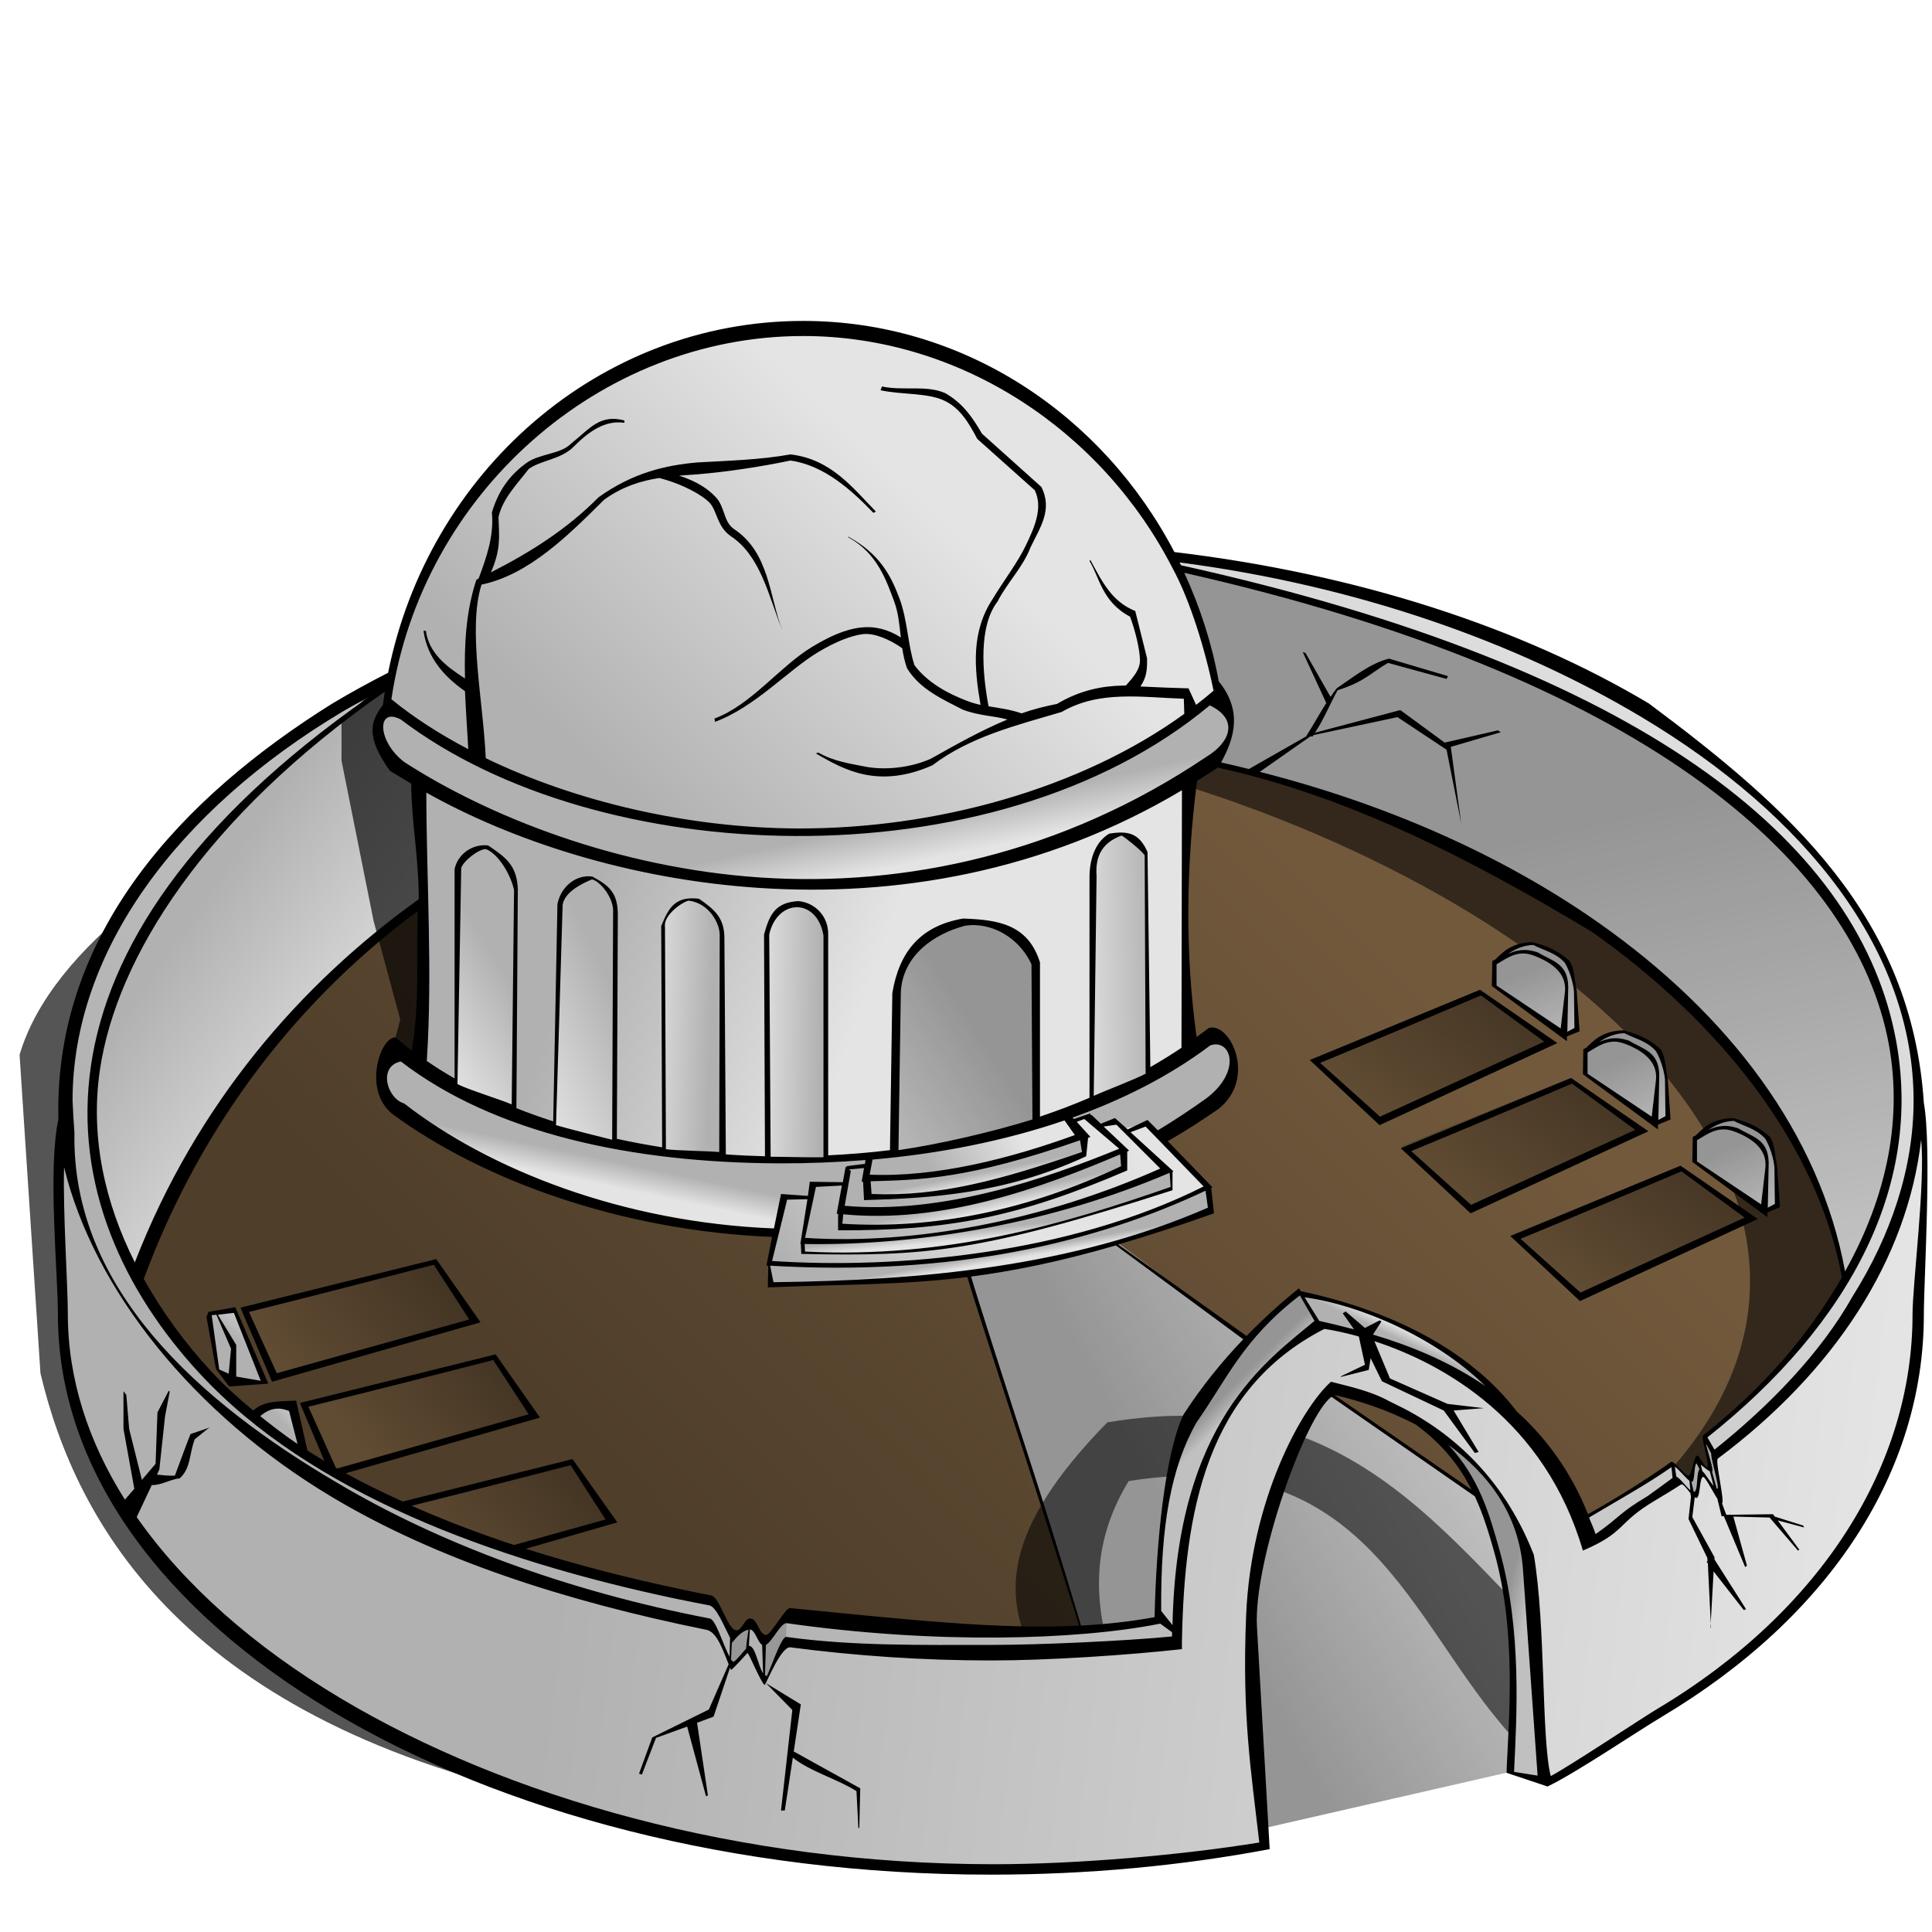
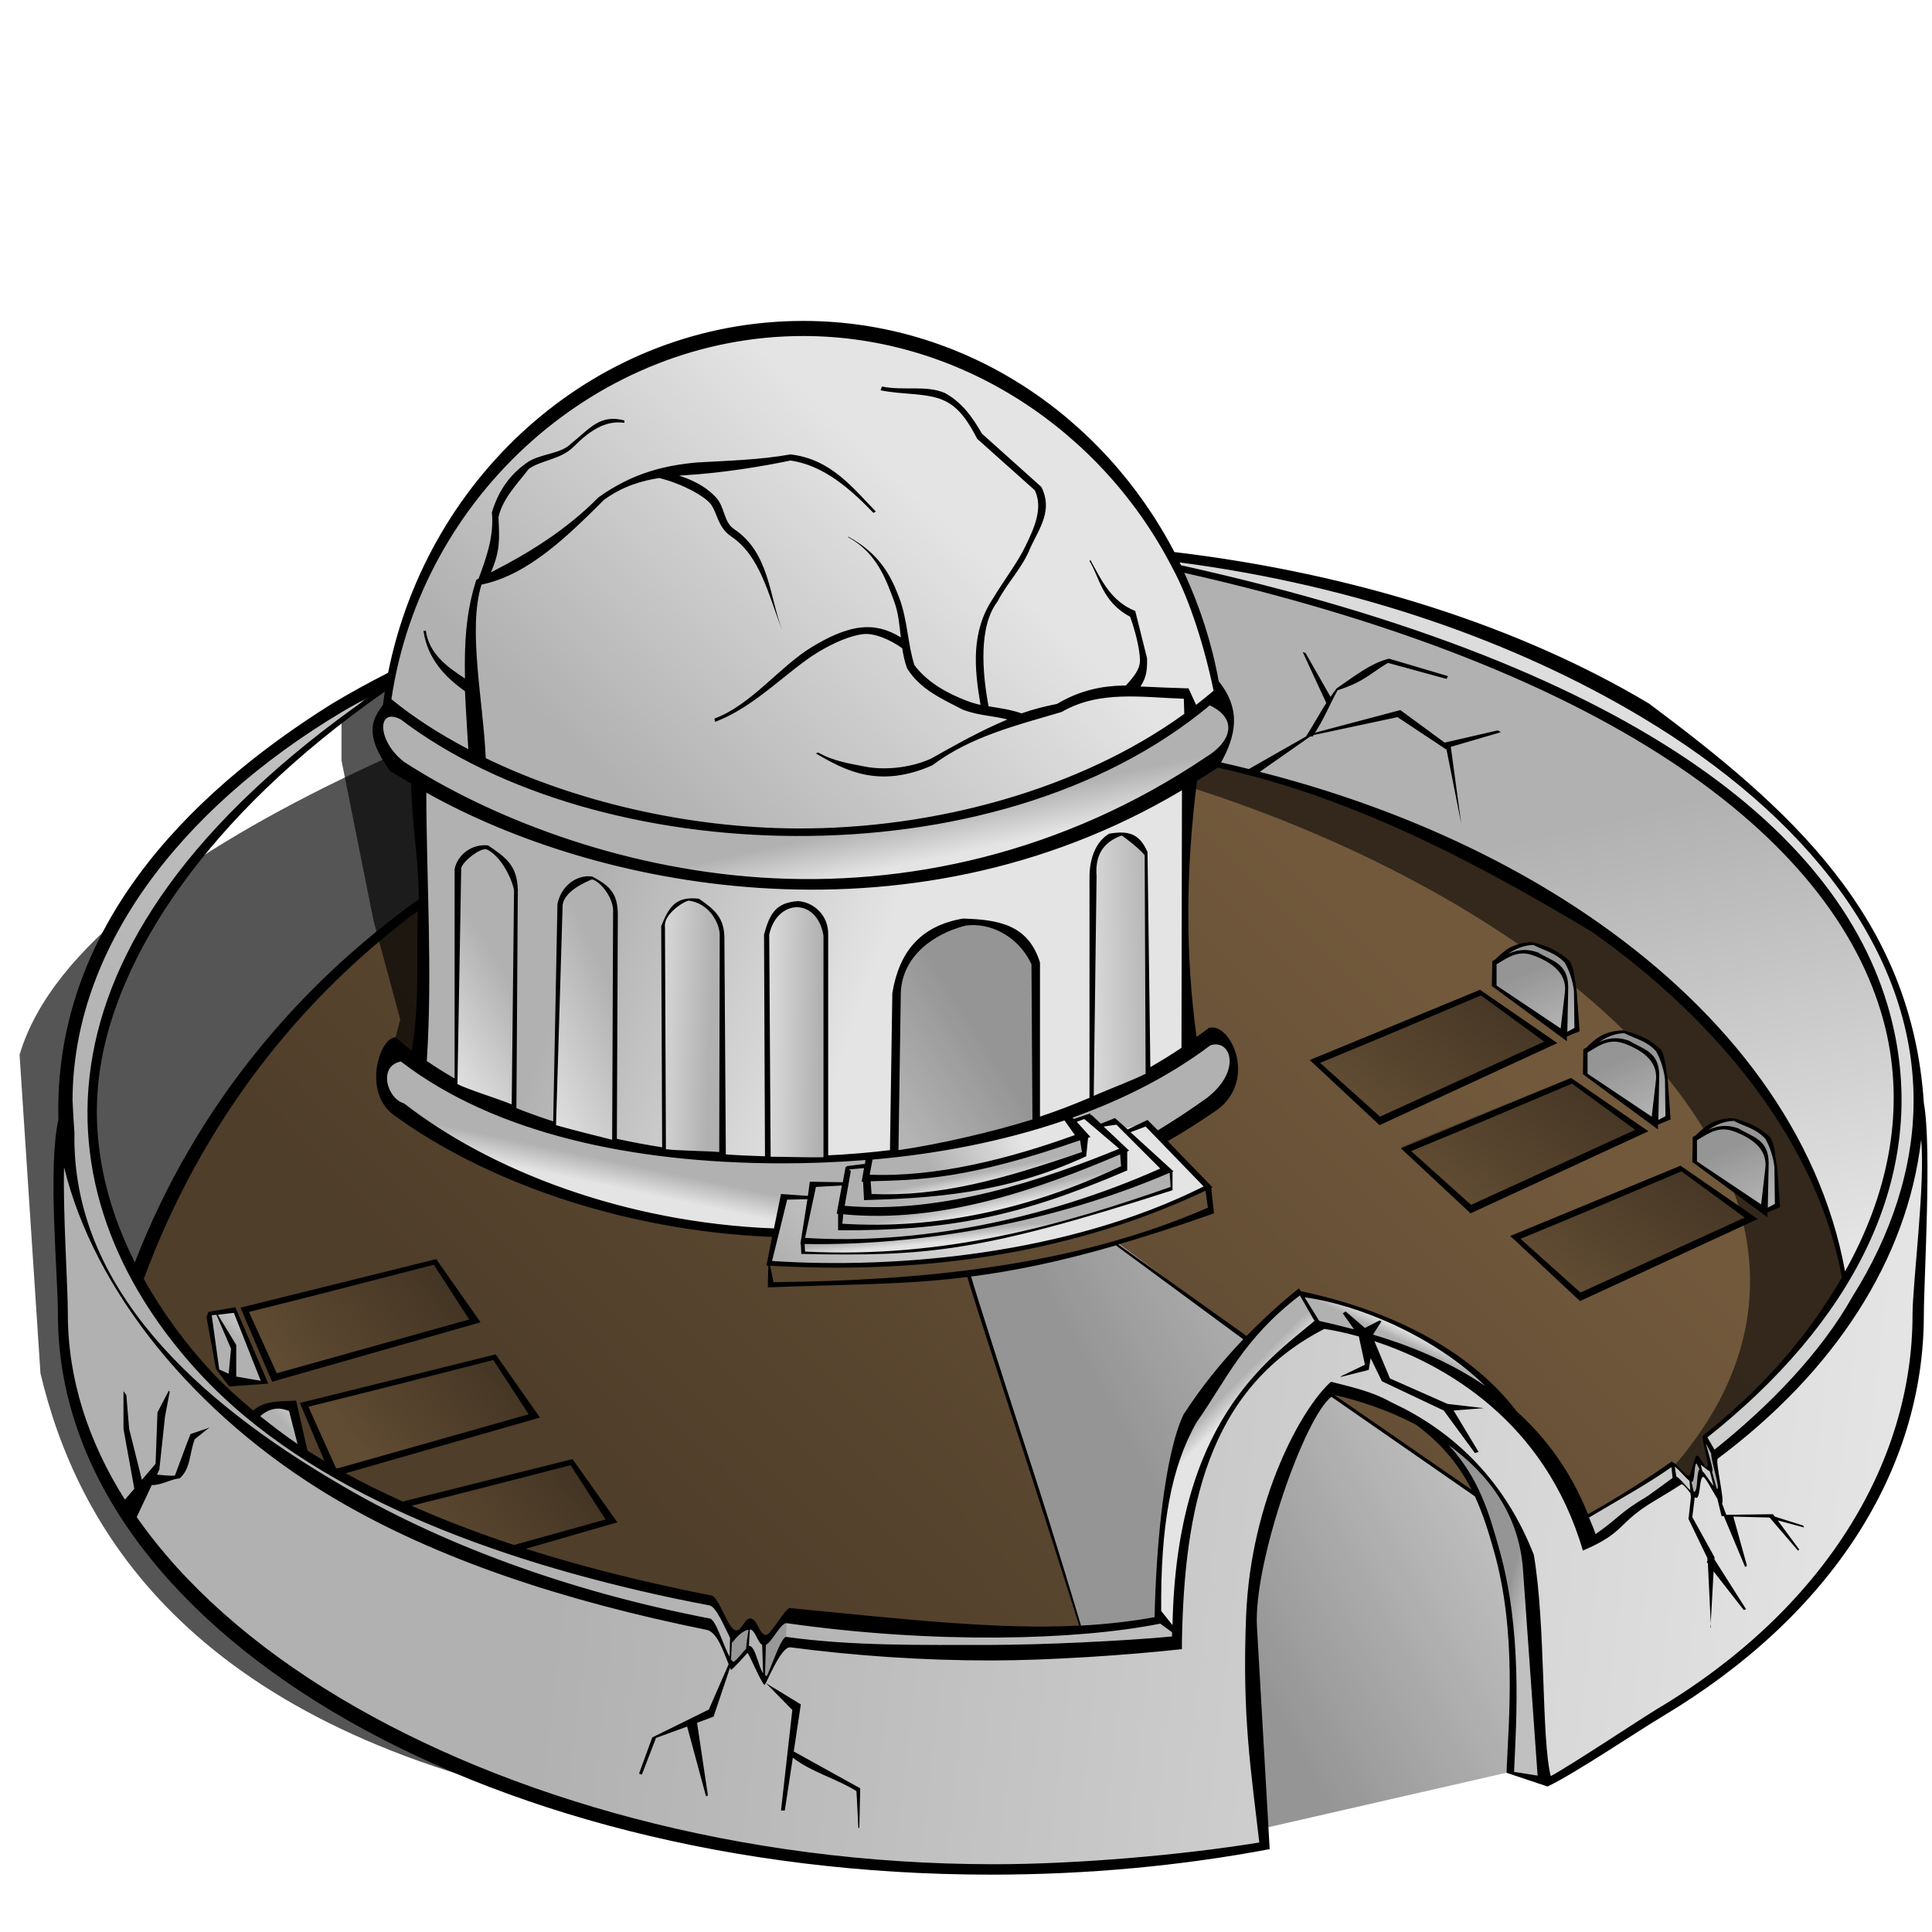
<svg xmlns="http://www.w3.org/2000/svg" xmlns:xlink="http://www.w3.org/1999/xlink" id="svg2" viewBox="0 0 128 128" version="1.0">
  <defs id="defs4">
    <linearGradient id="linearGradient3405">
      <stop id="stop3407" stop-color="#4f3e2a" offset="0" />
      <stop id="stop3409" stop-color="#72593c" offset="1" />
    </linearGradient>
    <linearGradient id="linearGradient2338">
      <stop id="stop2340" stop-color="#b1b1b1" offset="0" />
      <stop id="stop2342" stop-color="#e4e4e4" offset="1" />
    </linearGradient>
    <linearGradient id="linearGradient2685" x1="33.676" xlink:href="#linearGradient2338" gradientUnits="userSpaceOnUse" y1="47.301" gradientTransform="translate(1.557 -.519)" x2="52.679" y2="27.149" />
    <linearGradient id="linearGradient2689" x1="54.889" xlink:href="#linearGradient2338" gradientUnits="userSpaceOnUse" y1="55.522" gradientTransform="translate(1.557 -.519)" x2="55.508" y2="58.438" />
    <linearGradient id="linearGradient2693" x1="38.184" xlink:href="#linearGradient2338" gradientUnits="userSpaceOnUse" y1="58.792" gradientTransform="translate(1.557 -.519)" x2="56.303" y2="65.156" />
    <linearGradient id="linearGradient2697" x1="47.111" xlink:href="#linearGradient2338" gradientUnits="userSpaceOnUse" y1="79.121" gradientTransform="translate(1.557 -.519)" x2="46.757" y2="80.801" />
    <linearGradient id="linearGradient2701" x1="31.625" xlink:href="#linearGradient2338" gradientUnits="userSpaceOnUse" y1="64.562" gradientTransform="translate(1.557 -.519)" x2="25.594" y2="68.281" />
    <linearGradient id="linearGradient2705" x1="38.781" xlink:href="#linearGradient2338" gradientUnits="userSpaceOnUse" y1="65.531" gradientTransform="translate(1.557 -.519)" x2="31.5" y2="69" />
    <linearGradient id="linearGradient2709" x1="45.594" xlink:href="#linearGradient2338" gradientUnits="userSpaceOnUse" y1="66.688" gradientTransform="translate(1.557 -.519)" x2="41.188" y2="66.531" />
    <linearGradient id="linearGradient2713" x1="52.812" xlink:href="#linearGradient2338" gradientUnits="userSpaceOnUse" y1="69.906" gradientTransform="translate(1.557 -.519)" x2="48.5" y2="69.844" />
    <linearGradient id="linearGradient2717" x1="63.625" xlink:href="#linearGradient2338" gradientUnits="userSpaceOnUse" y1="69.562" gradientTransform="translate(1.557 -.519)" x2="54.531" y2="75.375" />
    <linearGradient id="linearGradient3300" x1="75.031" xlink:href="#linearGradient2338" gradientUnits="userSpaceOnUse" y1="65.281" gradientTransform="translate(1.557 -.519)" x2="69.594" y2="65.406" />
    <linearGradient id="linearGradient3304" x1="60.156" xlink:href="#linearGradient2338" gradientUnits="userSpaceOnUse" y1="78.031" gradientTransform="translate(1.557 -.519)" x2="65.75" y2="75.25" />
    <linearGradient id="linearGradient3308" x1="62.156" xlink:href="#linearGradient2338" gradientUnits="userSpaceOnUse" y1="78.438" gradientTransform="translate(1.557 -.519)" x2="62.312" y2="79.219" />
    <linearGradient id="linearGradient3312" x1="50.594" xlink:href="#linearGradient2338" gradientUnits="userSpaceOnUse" y1="84.25" gradientTransform="translate(1.557 -.519)" x2="60.656" y2="75.875" />
    <linearGradient id="linearGradient3316" x1="60.75" xlink:href="#linearGradient2338" gradientUnits="userSpaceOnUse" y1="84.25" gradientTransform="translate(1.557 -.519)" x2="60.844" y2="84.781" />
    <linearGradient id="linearGradient3320" x1="63.406" xlink:href="#linearGradient2338" gradientUnits="userSpaceOnUse" y1="81.938" gradientTransform="translate(1.557 -.519)" x2="63.469" y2="82.562" />
    <linearGradient id="linearGradient3324" x1="53.156" xlink:href="#linearGradient2338" gradientUnits="userSpaceOnUse" y1="82.375" gradientTransform="translate(1.557 -.519)" x2="68.938" y2="70.656" />
    <linearGradient id="linearGradient3328" x1="65.438" xlink:href="#linearGradient2338" gradientUnits="userSpaceOnUse" y1="79.5" gradientTransform="translate(1.557 -.519)" x2="65.625" y2="80.344" />
    <linearGradient id="linearGradient3332" x1="58.188" xlink:href="#linearGradient2338" gradientUnits="userSpaceOnUse" y1="80.375" gradientTransform="translate(1.557 -.519)" x2="68.719" y2="73.75" />
    <linearGradient id="linearGradient3340" x1="106.69" xlink:href="#linearGradient2338" gradientUnits="userSpaceOnUse" y1="54.375" gradientTransform="translate(1.557 -.519)" x2="113.69" y2="84.5" />
    <linearGradient id="linearGradient3344" x1="13" xlink:href="#linearGradient2338" gradientUnits="userSpaceOnUse" y1="58.438" gradientTransform="translate(1.557 -.519)" x2="26.5" y2="67.75" />
    <linearGradient id="linearGradient3355" x1="35.978" xlink:href="#linearGradient2338" gradientUnits="userSpaceOnUse" y1="105.86" gradientTransform="translate(1.557 -.519)" x2="103.78" y2="29.232" />
    <linearGradient id="linearGradient3371" x1="35.895" xlink:href="#linearGradient2338" gradientUnits="userSpaceOnUse" y1="99.473" gradientTransform="translate(1.557 -.519)" x2="121.58" y2="109.51" />
    <linearGradient id="linearGradient3375" x1="78.876" xlink:href="#linearGradient2338" gradientUnits="userSpaceOnUse" y1="93.578" gradientTransform="translate(1.557 -.519)" x2="79.741" y2="94.443" />
    <linearGradient id="linearGradient3379" x1="89.903" xlink:href="#linearGradient2338" gradientUnits="userSpaceOnUse" y1="88.692" gradientTransform="translate(1.557 -.519)" x2="90.249" y2="87.957" />
    <linearGradient id="linearGradient3383" x1="98.119" xlink:href="#linearGradient2338" gradientUnits="userSpaceOnUse" y1="106.85" gradientTransform="translate(1.557 -.519)" x2="99.632" y2="107.24" />
    <linearGradient id="linearGradient3391" x1="76.627" xlink:href="#linearGradient2338" gradientUnits="userSpaceOnUse" y1="102.23" gradientTransform="translate(1.557 -.519)" x2="93.405" y2="93.059" />
    <linearGradient id="linearGradient3395" x1="44.355" xlink:href="#linearGradient3405" gradientUnits="userSpaceOnUse" y1="103.75" gradientTransform="translate(1.557 -.519)" x2="88.14" y2="60.851" />
    <linearGradient id="linearGradient3399" x1="26.737" xlink:href="#linearGradient3405" gradientUnits="userSpaceOnUse" y1="83.452" gradientTransform="translate(1.557 -.519)" x2="17.413" y2="91.098" />
    <linearGradient id="linearGradient3403" x1="31.334" xlink:href="#linearGradient3405" gradientUnits="userSpaceOnUse" y1="89.772" gradientTransform="translate(1.557 -.519)" x2="22.672" y2="96.799" />
    <linearGradient id="linearGradient3407" x1="36.062" xlink:href="#linearGradient3405" gradientUnits="userSpaceOnUse" y1="97.02" gradientTransform="translate(1.557 -.519)" x2="27.312" y2="104.4" />
    <linearGradient id="linearGradient3411" x1="16.926" xlink:href="#linearGradient2338" gradientUnits="userSpaceOnUse" y1="94.501" gradientTransform="translate(1.557 -.519)" x2="18.562" y2="93.042" />
    <linearGradient id="linearGradient3417" x1="13.833" xlink:href="#linearGradient2338" gradientUnits="userSpaceOnUse" y1="89.021" gradientTransform="translate(1.557 -.519)" x2="15.601" y2="86.855" />
    <linearGradient id="linearGradient3421" x1="99.923" xlink:href="#linearGradient2338" gradientUnits="userSpaceOnUse" y1="64.802" gradientTransform="translate(1.557 -.519)" x2="102.35" y2="70.459" />
    <linearGradient id="linearGradient3425" x1="99.923" xlink:href="#linearGradient2338" gradientUnits="userSpaceOnUse" y1="64.802" gradientTransform="translate(7.567 5.403)" x2="102.35" y2="70.459" />
    <linearGradient id="linearGradient3429" x1="99.923" xlink:href="#linearGradient2338" gradientUnits="userSpaceOnUse" y1="64.802" gradientTransform="translate(14.859 11.193)" x2="102.35" y2="70.459" />
    <linearGradient id="linearGradient3439" x1="98.111" xlink:href="#linearGradient3405" gradientUnits="userSpaceOnUse" y1="65.112" gradientTransform="translate(1.557 -.519)" x2="90.642" y2="74.79" />
    <linearGradient id="linearGradient3443" x1="98.111" xlink:href="#linearGradient3405" gradientUnits="userSpaceOnUse" y1="65.112" gradientTransform="translate(7.302 5.226)" x2="90.642" y2="74.79" />
    <linearGradient id="linearGradient3447" x1="98.111" xlink:href="#linearGradient3405" gradientUnits="userSpaceOnUse" y1="65.112" gradientTransform="translate(14.903 11.237)" x2="90.642" y2="74.79" />
    <filter id="filter3487">
      <feGaussianBlur id="feGaussianBlur3489" stdDeviation="0.822" />
    </filter>
    <filter id="filter3501">
      <feGaussianBlur id="feGaussianBlur3503" stdDeviation="0.61" />
    </filter>
    <filter id="filter3519">
      <feGaussianBlur id="feGaussianBlur3521" stdDeviation="0.992" />
    </filter>
    <filter id="filter3541">
      <feGaussianBlur id="feGaussianBlur3543" stdDeviation="0.679" />
    </filter>
  </defs>
  <g id="layer2" fill-rule="evenodd">
    <path id="path3464" filter="url(#filter3487)" fill-opacity=".667" d="m37.449 119.35c-25.201-5.21-32.418-18.45-34.768-28.366l-1.384-21.103c4.259-14.399 37.074-25.369 53.449-30.097l31.308 14.184-48.605 65.382z" />
    <path id="path3393" d="m79.163 50.487l2.324 0.305 9.051 2.752 9.542 4.465 5.5 3.363 5.51 4.526 5.19 5.443 2.63 4.28 1.72 3.67 1.46 4.281 0.13 1.345-1.9 13.393-42.258 18.22-5.504-8.68-8.929 0.18-12.537 4.28-41.463-18.587-0.734-9.295 2.63-5.015 3.119-5.932 4.892-6.421s3.67-3.731 3.914-3.731c0.245 0 4.403-3.424 4.403-3.424l51.31-9.418z" fill="url(#linearGradient3395)" />
    <path id="path3505" filter="url(#filter3519)" fill-opacity=".549" d="m78.312 51.986c27.978 8.741 49.908 29.792 29.878 47.907l16.61-6.364-1.41-26.694-36.416-18.385-9.899 2.122 1.237 1.414z" />
    <path id="path3389" fill="url(#linearGradient3391)" d="m71.516 107.73l-7.38-23.427 2.386-0.309 6.276-1.326 1.281-0.309 8.441 6.275 5.967 3.934 9.148 6.364 0.442 0.309 1.105 3.359 0.888 4.2 0.26 5.17-0.53 5.48-15.788 3.61-12.496-13.33z" />
    <path id="path3449" fill-opacity=".157" d="m71.516 107.73l-7.38-23.427 2.386-0.309 6.276-1.326 1.281-0.309 8.441 6.275 5.967 3.934 9.148 6.364 0.442 0.309 1.105 3.359 0.888 4.2 0.26 5.17-0.53 5.48-15.788 3.61-12.496-13.33z" />
-     <path id="path3523" filter="url(#filter3541)" fill-opacity=".549" d="m107.13 112.44c-10.081-7.61-15.576-21.263-33.768-18.204-14.088 14.384 0.908 17.174-0.353 27.574l4.066-0.53c-0.855-7.7-7.488-14.59-2.298-23.155 15.844-2.527 18.567 9.315 25.283 16.795l7.07-2.48z" />
    <path id="path3350" fill="url(#linearGradient3355)" d="m77.557 36.794l0.5 0.75 8.875 2.375 7.187 2.187 8.941 3.75 8.06 4.25 4.62 3.438 4.44 4.687 3.75 5.688 1.81 7.062-0.5 6.125-1.75 5.625-3.25 5.063-3.75 4.25-3.56 3.187 0.38 2-0.13 0.125-0.81-0.75-0.38 1.438-1.18-1.063-1 0.688-3.5 2.125-1.5 0.816 0.5 1.37 1.87-1.06 2.38-1.876 1.68-0.875 1 0.875 0.19-0.5 0.44-1 1.12 1.625-0.06-0.5-0.5-2.313 2.19-1.375 3.81-4 5.56-7.937 2-7-0.06-6.25-1.62-5.313-1.63-3.25-3.5-4.875-3.87-3.75-4.69-4-4.94-3.062-9.936-4.438-13.25-3.5-5.937-0.812zm-51.813 8.687l-2.437 0.688-6.813 4.812-6.562 6.438-3.312 5.187-2.062 6.188-0.25 6.5 1.062 5 1.812 4.062 1.438 2.25 1.188 1.688 1.937 2.312 3.813 3.625 6.75 4.688 13.625 6.061 11.25 2.81 1.312 2.57 1.188-1.19 1 2.12 1.5-2.37c8.415 0.54 16.988 0.55 25.75-0.06l0.125-0.63-1.255-1-3.058 0.56-4.312 0.32-4.625-0.13-12.438-1.19-1.75 1.88-0.875-1.13-1.125 0.75-1.5-2.31-5.187-0.94-8.5-2.62-7.938-3.001-5.5-3.188-5.062-3.875-5.25-6.375-3.188-7.75-0.438-5.625 1.438-6.625 2.5-4.937 3.625-4.938 4.313-4.437 4.5-3.75 3.312-2.438z" />
-     <path id="path3342" d="m25.744 45.481l-1.875 1.375-5.562 4.438-5.313 5.562-4.125 6.313-2.188 5-0.75 4.437 0.688 5.938 2 5.5 0.438 0.562 3.812-8.437 5.375-7.25 3.313-3.813 3.937-3.375 2.563-1.875-0.125-2.562-0.063-5.5-1.875-1.188-0.812-1.937v-1.125l0.687-0.438-0.125-1.625z" fill="url(#linearGradient3344)" />
    <path id="path3491" filter="url(#filter3501)" fill-opacity=".667" d="m25.633 70.901l0.884-3.359-1.768-6.54-2.122-10.607v-2.475l2.829-3.005 26.516-4.773s22.274 22.097 21.214 23.335c-1.061 1.237-47.553 7.778-47.553 7.424z" />
    <path id="path2687" fill="url(#linearGradient2689)" d="m25.51 46.694l4.508 2.917 7.424 3.094 9.016 1.944 4.861 0.442 5.922-0.177 5.569-0.707 3.712-0.884 4.596-1.591 7.337-3.8 2.121-1.68 0.972 0.972-0.088 1.061c0.133 0.737-0.46 1.473-1.149 2.21l-12.64 6.187-9.988 1.856-7.071 0.089-7.248-0.973-8.573-2.475-6.011-3.005-3.27-2.033-0.53-1.679 0.176-1.149 0.354-0.619z" />
    <path id="path2691" fill="url(#linearGradient2693)" d="m26.482 50.848l7.248 3.889 6.011 1.857 7.689 1.679 8.486 0.442 8.485-1.061 5.126-1.767 6.011-2.387 3.359-1.679-0.442 6.098 0.176 11.668-4.507 2.828-6.541 2.475-7.071 1.503-7.602 0.53-7.513-0.442-9.988-1.856-7.778-3.978 0.531-6.01-0.354-11.932-1.326-1.857z" />
    <path id="path2695" fill="url(#linearGradient2697)" d="m27.278 70.205l1.944 1.591 3.359 1.68 5.303 1.768 7.69 1.502 5.215 0.089 5.834-0.177 5.833-0.707 7.337-1.856 6.982-3.094 3.713-2.298 1.149 0.884v2.475l-4.066 3.005s-25.456 7.071-26.252 6.717c-0.795-0.353-5.391-0.53-5.391-0.53l-6.099-1.326s-4.773-1.856-6.541-2.386c-1.768-0.531-5.745-3.536-6.629-3.889-0.884-0.354-1.503-1.768-1.503-1.768l0.884-2.298 1.238 0.618z" />
    <path id="path2699" fill="url(#linearGradient2701)" d="m30.151 71.794l0.218-14.438 0.844-0.937 0.844-0.313 0.656 0.219 1.219 1.562 0.281 1.094-0.094 14.844-3.968-1.563v-0.468z" />
    <path id="path2703" fill="url(#linearGradient2705)" d="m36.713 74.637s0.188-14.437 0.406-14.625c0.219-0.187 0.188-0.562 0.188-0.562l0.719-0.875 1.187-0.469 1 0.75 0.563 1.031-0.032 15.875-4.031-1.125z" />
    <path id="path2707" fill="url(#linearGradient2709)" d="m43.963 76.45c0-0.156-0.062-15.188-0.062-15.188l0.281-0.562 1-0.938 0.625-0.187 0.625 0.156 0.937 0.906 0.563 1.25-0.063 14.719-3.906-0.156z" />
    <path id="path2711" fill="url(#linearGradient2713)" d="m50.869 76.794l-0.031-14.813 0.406-1.281 0.782-0.688 1.031-0.125 1.281 0.719 0.5 1.469-0.125 14.656-3.844 0.063z" />
    <path id="path2715" fill="url(#linearGradient2717)" d="m59.244 76.231l0.125-10.812 1.125-2.532 2.25-1.531 1.375-0.437s1.688 0.281 2 0.406c0.313 0.125 2.25 1.687 2.25 1.687l0.219 0.969 0.125 10.375-7.594 1.844-1.812 0.312-0.063-0.281z" />
    <path id="path2719" fill-opacity=".157" d="m59.244 76.231l0.125-10.812 1.125-2.532 2.25-1.531 1.375-0.437s1.688 0.281 2 0.406c0.313 0.125 2.25 1.687 2.25 1.687l0.219 0.969 0.125 10.375-7.594 1.844-1.812 0.312-0.063-0.281z" />
    <path id="path3298" fill="url(#linearGradient3300)" d="m75.088 55.606l0.844 0.75 0.187 15.156-3.75 1.563 0.063-15.844 0.5-1.281 0.656-0.594 1.125-0.125 0.375 0.375z" />
    <path id="path3310" fill="url(#linearGradient3312)" d="m51.869 79.325c-0.125 0-0.843 4.406-0.843 4.406h8.531l6.375-0.719 5.625-1.25 4-1.281 4.5-1.781-4.031-4.281-22.157 4.906h-2z" />
-     <path id="path3314" fill="url(#linearGradient3316)" d="m50.932 83.794l0.125 1.312 8.25-0.281 5.656-0.563 5.188-0.843 4.281-1.219 5.812-1.844-0.25-1.625-1.843 0.781-5 1.907-8.032 1.75-5.875 0.593-4.437 0.032h-3.875z" />
    <path id="path3318" fill="url(#linearGradient3320)" d="m53.151 82.2v0.812l3.468 0.032 4.625-0.219 4.813-0.719 4.5-1.187 4.781-1.407 2.313-0.75-0.032-1.218-0.687 0.187-3.844 1.563-4.937 1.312-4.438 0.938-3.344 0.437-4.125 0.219h-3.093z" />
    <path id="path3322" fill="url(#linearGradient3324)" d="m56.057 78.419l-2.25-0.032-0.625 3.844 3.969-0.031 4.468-0.375 6.094-1.063 7.688-2.375 1.968-0.875-3.5-3.343-1 0.562-16.812 3.688z" />
    <path id="path3326" fill="url(#linearGradient3328)" d="m55.651 80.169l-0.032 1.25h3.063l4.094-0.407 3.937-0.75 7.875-2.75-0.156-1.25-1.156 0.344-4.032 1.5-4.906 1.563-5.406 0.656-3.281-0.156z" />
    <path id="path3330" fill="url(#linearGradient3332)" d="m56.213 77.325l-0.562 2.812 4.031 0.188 6.687-1.219 8.125-2.875-2.406-2.25-1.031 0.375-6.75 2.469-6.938 0.469-1.156 0.031z" />
    <path id="path3302" fill="url(#linearGradient3304)" d="m57.463 77.012l-0.125 1.063 1.375-0.031 3.781-0.25 4.938-1.063 4.344-1.531-1.157-1.406-6.968 1.875-6.094 0.812-0.094 0.531z" />
    <path id="path3306" fill="url(#linearGradient3308)" d="m57.463 78.012l0.063 1.375 1.968-0.187 3.25-0.125 4.313-1.063 4.719-1.531v-1.187l-2.938 1-4.437 1.125-2.969 0.406-3.969 0.187z" />
    <path id="path3338" fill="url(#linearGradient3340)" d="m122.24 84.856c-0.37-0.437-0.87-3.875-0.87-3.875l-3.75-7.875-7.31-8.187-8.5-6.125-9.566-4.5-6.875-2.375-4.687-1.125 0.812-2.063-0.187-1.5-0.875-2.375-2.438-7.25 2.063 0.563 9.812 2.5 9.938 3.625 10.753 5.437 7.87 6.438 5.31 7.25 1.94 6.187v5l-1.25 5.25-2.19 5z" />
-     <path id="path3357" fill-opacity=".157" d="m122.24 84.856c-0.37-0.437-0.87-3.875-0.87-3.875l-3.75-7.875-7.31-8.187-8.5-6.125-9.566-4.5-6.875-2.375-4.687-1.125 0.812-2.063-0.187-1.5-0.875-2.375-2.438-7.25 2.063 0.563 9.812 2.5 9.938 3.625 10.753 5.437 7.87 6.438 5.31 7.25 1.94 6.187v5l-1.25 5.25-2.19 5z" />
    <path id="path3359" fill-opacity=".157" d="m48.494 108.36l-0.062 1.68 0.187 0.25 0.938-0.93v-1.63l-1.063 0.63z" />
    <path id="path3361" fill-opacity=".157" d="m50.619 108.61v2.75l1.438-2.38 0.062-1.69-1.5 1.32z" />
    <path id="path3363" fill-opacity=".157" d="m112 98.004l0.04 0.972 0.4-0.044 0.27-1.282-0.27-0.928-0.44 1.282z" />
    <path id="path3365" fill-opacity=".157" d="m112.93 95.484l0.35 1.945 0.49 1.547 0.17-0.177-0.31-2.386-0.7-0.929z" />
    <path id="path3369" d="m4.12 75.376l0.84 3.536 0.751 2.342 1.016 2.342 1.149 1.856 1.945 2.917 3.491 3.801 7.867 6.187 10.562 4.903 8.795 3.05 6.673 1.5 1.282 2.57 1.105-1.06 1.149 2.16 0.53-1.19 0.84-1.55 13.435 1.2 12.418-1.02 0.398-6.28 1.414-5.52 1.812-3.889 2.033-2.475 3.845-3.094 4.066 1.061 6.497 3.27 3.937 3.359 3.4 6.538 1.06-0.4 4.6-3.31h0.39l0.84 0.796 0.14 0.044 0.39-1.503 1.02 1.459 0.18-0.31-0.4-2.165 4.24-3.712 4.91-5.746 2.78-5.877 1.72-7.027 0.23 0.972-0.09 7.513-0.49 8.264-1.81 6.718-3.32 5.654-4.9 5-4.02 3.27-10.21 6.54-0.44-1.02-0.93-13.7-1.02-2.96-1.058-1.768-1.945-2.077-3.138-2.386-5.612-2.343-2.387 3.05-2.386 6.854-0.796 4.59 0.265 11.45 0.619 4.55-10.518 1.37-11.225 0.09s-9.016-0.35-9.458-0.62-8.264-1.64-8.264-1.64l-9.723-2.51-10.872-4.91-8.706-6.19-6.85-7.908-2.342-4.463-1.458-5.083-0.265-5.568-0.309-5.701-0.088-2.431 0.398-1.37z" fill="url(#linearGradient3371)" />
    <path id="path3373" fill="url(#linearGradient3375)" d="m76.714 107.03c-0.087-0.18 0.216-5.11 0.216-5.11l0.648-4.925 1.903-4.627 3.114-3.503 3.416-3.33 1.427 2.335-2.292 1.557-1.816 1.687-1.86 2.421-1.556 3.2-1.341 4.975-0.649 6.53-1.21-1.21z" />
    <path id="path3377" fill="url(#linearGradient3379)" d="m86.227 85.622l1.038 2.162 2.638 0.302 2.638 1.038 7.479 4.152s-2.117-2.595-2.55-2.768c-0.432-0.173-2.681-1.773-2.681-1.773l-2.854-1.34-2.897-1.038-2.811-0.735z" />
    <path id="path3381" d="m94.746 94.789l2.422 2.811 1.167 2.42 1.297 4.63 0.688 4.76-0.26 8.08 2.12 0.39-0.82-14.49s-1.382-3.671-1.684-3.974c-0.303-0.302-1.817-2.335-1.817-2.335l-3.113-2.292z" fill="url(#linearGradient3383)" />
-     <path id="path3385" fill-opacity=".157" d="m76.714 107.03c-0.087-0.18 0.216-5.11 0.216-5.11l0.648-4.925 1.903-4.627 3.114-3.503 3.416-3.33 1.427 2.335-2.292 1.557-1.816 1.687-1.86 2.421-1.556 3.2-1.341 4.975-0.649 6.53-1.21-1.21z" />
    <path id="path3387" fill-opacity=".157" d="m94.746 94.789l2.422 2.811 1.167 2.42 1.297 4.63 0.688 4.76-0.26 8.08 2.12 0.39-0.82-14.49s-1.382-3.671-1.684-3.974c-0.303-0.302-1.817-2.335-1.817-2.335l-3.113-2.292z" />
    <path id="path3397" fill="url(#linearGradient3399)" d="m16.273 86.734l12.64-3.182 2.696 3.933-13.391 3.801-1.945-4.552z" />
    <path id="path3401" fill="url(#linearGradient3403)" d="m20.339 93.098l12.375-3.182 2.74 3.933-13.259 3.713-1.856-4.464z" />
    <path id="path3405" fill="url(#linearGradient3407)" d="m26.659 99.683l11.137-2.784 2.828 3.841-6.364 1.82-3.889-1.02-3.712-1.857z" />
    <path id="path3409" d="m19.367 93.186l-1.812-0.044-0.707 0.575 1.37 1.193 1.9 1.149-0.751-2.873z" fill="url(#linearGradient3411)" />
    <path id="path3415" fill="url(#linearGradient3417)" d="m17.467 91.551l-2.166 0.089-0.972-1.017-0.486-3.403 0.132-0.265 1.636-0.177 1.856 4.773z" />
    <path id="path3419" fill="url(#linearGradient3421)" d="m98.872 65.256l4.688 3.27 1.01-0.354-0.26-3.314-0.53-1.193c-0.42-0.497-1.08-0.748-1.73-1.017l-0.61-0.177-0.89 0.133-1.236 0.928-0.265 0.177-0.177 1.547z" />
    <path id="path3423" fill="url(#linearGradient3425)" d="m104.88 71.178l4.69 3.27 1.01-0.353-0.26-3.315-0.53-1.193c-0.58-0.574-1.15-0.786-1.73-1.017l-0.61-0.177-0.89 0.133-1.24 0.928-0.26 0.177-0.18 1.547z" />
    <path id="path3427" fill="url(#linearGradient3429)" d="m112.17 76.967l4.69 3.271 1.02-0.354-0.27-3.315-0.53-1.193c-0.4-0.515-0.97-0.855-1.72-1.016l-0.62-0.177-0.89 0.132-1.23 0.929-0.27 0.176-0.18 1.547z" />
    <path id="path3431" fill-opacity=".157" d="m98.872 65.256l4.688 3.27 1.01-0.354-0.26-3.314-0.53-1.193c-0.82-0.616-1.09-0.878-1.73-1.017l-0.61-0.177-0.89 0.133-1.236 0.928-0.265 0.177-0.177 1.547z" />
    <path id="path3433" fill-opacity=".157" d="m104.88 71.178l4.69 3.27 1.01-0.353-0.26-3.315-0.53-1.193c-0.65-0.397-1.03-0.912-1.73-1.017l-0.61-0.177-0.89 0.133-1.24 0.928-0.26 0.177-0.18 1.547z" />
    <path id="path3435" fill-opacity=".157" d="m112.17 76.967l4.69 3.271 1.02-0.354-0.27-3.315-0.53-1.193c-0.49-0.442-1.12-0.685-1.72-1.016l-0.62-0.177-0.89 0.132-1.23 0.929-0.27 0.176-0.18 1.547z" />
    <path id="path3437" fill="url(#linearGradient3439)" d="m87.072 70.205l11.093-4.463 4.645 3.359-11.318 5.17-4.42-4.066z" />
    <path id="path3441" fill="url(#linearGradient3443)" d="m92.818 75.951l11.092-4.464 4.64 3.359-11.313 5.171-4.419-4.066z" />
    <path id="path3445" fill="url(#linearGradient3447)" d="m100.42 81.961l11.09-4.464 4.64 3.359-11.31 5.171-4.42-4.066z" />
    <path id="path3451" fill-opacity=".157" d="m16.273 86.734l12.64-3.182 2.696 3.933-13.391 3.801-1.945-4.552z" />
    <path id="path3453" fill-opacity=".157" d="m20.339 93.098l12.375-3.182 2.74 3.933-13.259 3.713-1.856-4.464z" />
    <path id="path3455" fill-opacity=".157" d="m26.659 99.683l11.137-2.784 2.828 3.841-6.364 1.82-3.889-1.02-3.712-1.857z" />
    <path id="path3457" fill-opacity=".157" d="m87.072 70.205l11.093-4.463 4.645 3.359-11.318 5.17-4.42-4.066z" />
    <path id="path3459" fill-opacity=".157" d="m92.818 75.951l11.092-4.464 4.64 3.359-11.313 5.171-4.419-4.066z" />
    <path id="path3461" fill-opacity=".157" d="m100.42 81.961l11.09-4.464 4.64 3.359-11.31 5.171-4.42-4.066z" />
    <path id="path2683" fill="url(#linearGradient2685)" d="m25.598 46.694l0.619-3.093 2.74-7.69 6.718-7.513 7.866-5.038 8.486-1.68 5.126 0.265 6.01 1.415 6.453 3.535 6.541 6.983 2.916 6.099 1.591 5.303 0.265 0.972-1.767 1.061-6.629 3.889-5.834 2.21s-7.071 1.502-7.425 1.502c-0.353 0-9.015 0.354-9.015 0.354l-10.165-1.856-8.132-2.829-6.364-3.889z" />
  </g>
  <g id="layer1">
    <path id="path2308" d="m53.213 21.262c-13.526 0-24.837 10.025-27.5 23.313-1.271 0.645-2.509 1.328-3.687 2.031-9.891 6.175-18.466 15.177-18.157 27.563-0.716 3.249-0.031 10.242-0.031 12.937 0 10.321 6.992 19.604 18.188 26.284 11.195 6.68 26.619 10.81 43.625 10.81 6.429 0 12.64-0.59 18.468-1.69l-0.843-14.75c-0.241-4.24 3.189-13.951 4.937-15.216l9.5 6.593c0.563 1.213 0.935 2.453 1.281 3.683 1.486 5.3 0.978 10.96 0.813 14.63l2.723 0.91c1.83-0.87 5.93-3.64 7.59-4.63 11.19-6.68 17.34-16.303 17.34-26.624 0-2.276 0.54-11.054 0-14.031-0.81-12.371-8.92-19.539-18.22-26.469-8.45-5.042-19.308-8.584-31.433-10.031-4.754-9.098-13.97-15.313-24.594-15.313zm0 1c10.429 0 19.806 6.282 24.469 15.375 1.163 2.123 2.177 5.447 2.719 8.125-0.372 0.321-0.765 0.633-1.157 0.938l-0.5-1.094c-1.063-0.026-2.125-0.075-3.187-0.125 0.409-0.616 0.453-1.102 0.437-1.875l-0.781-3.125c-1.576-0.635-2.208-1.975-2.969-3.375l-0.062 0.063c0.666 1.066 0.813 2.694 2.687 3.687 0.325 0.868 0.64 2.093 0.657 2.875 0.012 0.604-0.424 1.128-0.938 1.688-0.062-0.003-0.125 0.001-0.187 0-1.381 0.029-2.829 0.301-4.375 1.218-0.81 0.16-1.594 0.358-2.344 0.625-0.714-0.251-1.464-0.347-2.188-0.468-0.418-2.239-0.67-5.292 0.594-6.938 0.667-1.293 1.659-2.235 2.188-3.594 0.62-1.303 1.483-2.478 0.718-4l-3.937-3.531c-0.644-1.115-1.292-2.035-2.438-2.687-1.251-0.549-2.775-0.137-4.187-0.438l-0.094 0.25c1.404 0.3 3.032 0.163 4.156 0.656 1.125 0.493 1.724 1.57 2.25 2.563l3.813 3.406c0.571 1.19-0.054 2.523-0.594 3.656-0.541 1.136-1.448 2.301-2.187 3.532-1.45 2.186-1.231 4.597-0.813 7.031-0.328-0.068-0.633-0.165-0.937-0.281-1.206-0.461-2.567-1.182-3.438-2.344-0.442-1.313-0.455-2.987-1-4.438-0.557-1.483-1.288-2.94-3.406-4.093l0.031 0.062c1.933 1.053 2.535 2.927 3.031 4.25 0.275 0.733 0.342 1.537 0.438 2.375-0.862-0.548-1.76-0.761-2.656-0.656-1.092 0.128-2.15 0.637-3.219 1.281-2.138 1.288-4.039 3.851-6.469 4.75l0.031 0.219c2.659-0.984 4.813-3.401 6.844-4.625 1.016-0.612 2.114-1.088 2.969-1.188 0.739-0.086 1.778 0.353 2.594 0.938 0.067 0.442 0.161 0.881 0.312 1.312 0.839 1.389 2.301 2.035 3.688 2.75 1.09 0.417 2.004 0.396 2.968 0.657-1.719 0.714-3.375 1.643-5.062 2.593-1.561 0.698-3.284 0.739-4.344 0.532-1.06-0.208-2.147-0.367-3.125-0.938l-0.156 0.063c0.989 0.577 2.026 1.16 3.281 1.406s2.725 0.14 4.438-0.625c2.516-1.904 5.592-2.651 8.562-3.531 2.506-1.449 5.294-0.969 8.094-0.875l0.031 1c-6.872 4.981-16.491 7.634-25.656 7.593-7.214-0.032-14.661-1.77-20.625-4.656-0.16-3.744-1.207-8.556-0.281-11.5 3.14-0.65 5.77-3.283 8.125-5.625 1.232-0.883 2.461-1.254 3.656-1.437 1.623 0.423 2.89 1.162 3.344 1.656 0.489 0.532 0.476 1.552 1.375 2.187 1.97 1.302 2.484 3.845 3.437 6.282-0.88-2.305-0.854-5.189-3.219-6.75-0.699-0.495-0.574-1.427-1.187-2.094-0.483-0.525-1.213-1.041-2.438-1.438 0.434-0.035 0.86-0.057 1.282-0.093 1.926-0.167 4.01-0.473 6.093-0.907 2.225 0.313 4.027 1.939 5.5 3.469l0.157-0.094c-1.5-1.526-2.955-3.475-5.657-3.781-2.031 0.362-4.1 0.414-6.156 0.531-2.068 0.179-4.256 0.66-6.562 2.313-2.068 2.1-4.525 3.648-7.125 4.969 0.635-1.482 0.559-2.203 0.5-3.657 0.264-1.222 1.256-2.216 2-3.187 0.794-0.59 2.15-0.622 3-1.5 0.993-0.99 2.06-1.754 3.343-1.563v-0.156c-1.627-0.427-2.262 0.517-3.531 1.531-0.701 0.725-2.105 0.648-3 1.313s-1.751 1.588-2.25 3.25c0.149 1.551-0.349 2.95-0.875 4.375-0.055 0.026-0.101 0.067-0.156 0.094-0.697 2.128-0.803 4.323-0.75 6.531-1.261-0.804-2.386-1.688-2.594-3.156h-0.156c0.26 1.833 1.413 3.055 2.75 4 0.054 1.284 0.147 2.567 0.219 3.843-1.89-0.995-3.609-2.094-5.094-3.312 2.007-13.574 13.756-24.063 27.281-24.063zm24.938 15c11.827 1.552 22.299 5.288 30.559 10.219 11.01 6.564 18.07 15.565 18.07 25.438 0 4.457-1.48 8.894-4.04 12.968-2.11 3.757-5.53 7.269-9.15 10.157l-0.47-0.813c9.44-7.487 14.53-16.897 12.37-26.937-2.69-12.545-16.46-24.02-47.246-30.844-0.03-0.063-0.063-0.125-0.093-0.188zm0.312 0.688c30.127 6.816 44.007 18.802 46.567 30.687 1.13 5.305-0.01 10.626-2.79 15.594-1.67-9.143-7.74-17.052-16.28-23.062-6.378-4.493-14.141-7.91-22.497-10.032l3.344-2.343h0.156c0.022-0.029 0.041-0.065 0.063-0.094l5.562-1.188 3.25 2.157 0.969 4.875-0.688-5.063 3.313-0.969-0.188-0.125-3.531 0.813-2.937-2.156-5.657 1.5c0.554-0.816 0.987-1.892 1.5-2.813 1.837-0.583 2.261-1.204 3.344-1.812l3.875 1.062 0.094-0.187-3.906-1.157c-1.234 0.301-2.396 1.246-3.469 1.969-0.142 0.18-0.274 0.369-0.406 0.563l-1.657-2.907-0.187-0.062 1.562 3.375c-0.461 0.723-0.882 1.506-1.343 2.219l-3.782 2.156c-0.613-0.15-1.224-0.302-1.843-0.438 0.955-1.724 1.369-3.485-0.157-5.375-0.458-2.529-1.244-4.931-2.281-7.187zm-52.969 7.875l-0.125 0.875c-0.674 0.925-1.313 1.915 0.469 4.375 0.47 0.279 0.937 0.563 1.406 0.844 0.016 2.546 0.494 4.835 0.5 7.656-7.811 5.593-14.728 13.533-18.812 24.062-1.96-3.905-2.973-8.249-2.313-12.75 1.084-7.397 6.914-16.725 18.875-25.062zm-1.031 0.344c-11.932 8.349-17.309 16.737-18.438 24.437-1.155 7.883 2.167 14.955 7.219 20.406 7.284 7.859 19.327 12.328 31.532 14.908 0.736 0.15 1.477 0.3 2.218 0.44 0.459 0.08 0.983 1.39 1.375 2.15l-0.031 1.25c-0.434-0.77-0.903-2.45-1.312-2.53-9.465-1.82-17.972-4.99-24.75-9.03-8.992-5.287-17.54-12.781-17.344-23.156-0.05-0.688-0.097-1.42-0.125-2.125 0-9.873 6.904-19.218 17.906-25.782 0.562-0.335 1.162-0.647 1.75-0.968zm55.688 0.562c1.975 0.947 1.325 2.472-0.219 3.406-9.556 6.441-19.996 8.633-29.531 8-9.5-0.63-18.084-4.067-23.625-7.656-1.794-1.374-1.83-3.669-0.219-2.812 6.572 4.991 16.281 7.674 26.125 7.718 10.085 0.046 20.312-2.68 27.469-8.656zm0.531 4.125c8.863 1.942 17.016 6.217 24.778 10.875 8.4 5.913 14.96 14.055 16.57 22.906-2.28 3.923-5.13 7.22-9.19 10.469-0.17 0.137 0.45 1.959 0.28 2.094-0.1 0.073-0.35-0.387-0.53-0.625-0.01-0.006 0-0.025 0-0.031-0.07-0.091-0.15-0.123-0.19-0.094-0.19 0.146-0.3 1.168-0.5 1.312-0.18 0.137-1-1.041-1.19-0.906-1.61 1.157-3.7 2.455-5.5 3.464-1.15-2.87-2.81-5.085-4.72-6.808-3.277-4.3-8.785-6.803-14.308-7.968l-0.125-0.188c-1.235 0.988-2.381 2.038-3.469 3.156l-8.5-6.062c1.909-0.558 3.986-1.23 6.344-2.063l-0.188-1.687c0.03-0.014 0.065-0.017 0.094-0.031l-2.969-3.063c1.129-0.646 2.24-1.361 3.344-2.125 2.577-2.013 0.804-5.787-0.625-5.375-0.262 0.206-0.543 0.396-0.812 0.594-0.745-5.405-0.725-11.064 0.031-16.969 0.46-0.29 0.919-0.564 1.375-0.875zm-2.375 1.5l-0.031 17.063c-0.668 0.451-1.358 0.873-2.063 1.281l-0.187-14.25c-0.56-1.282-1.313-1.412-2.532-1.219-0.824 0.47-1.324 1.544-1.312 2.938v14.562c-1.069 0.46-2.163 0.873-3.281 1.25v-10.219c-0.784-2.512-2.755-2.83-5.094-2.906-2.843 0.486-4.236 2.216-4.688 4.938l-0.156 10.406c-1.36 0.168-2.728 0.277-4.094 0.344v-14.594c0.041-1.304-0.955-2.181-2-2.25-1.504 0.1-1.886 0.884-2.25 2.219l0.063 14.687c-0.87-0.023-1.735-0.062-2.594-0.125l-0.094-14.25c0.017-1.413-0.63-1.957-1.687-2.687-1.551-0.183-1.998 0.561-2.5 1.812l0.062 14.656c-1.01-0.157-2.023-0.348-3-0.562l0.063-14.781c0.013-1.466-0.512-1.97-1.688-2.594-0.988-0.148-2.047 0.56-2.312 1.812l-0.281 14.407c-0.831-0.271-1.651-0.56-2.438-0.875l0.094-14.5c-0.058-1.574-0.771-2.102-1.969-2.907-1.003-0.119-2.002 0.541-2.219 1.563v13.875c-0.642-0.367-1.253-0.753-1.843-1.156 0.386-5.895-0.019-11.878-0.032-17.782 5.637 3.164 13.422 5.742 22.032 6.313 8.995 0.596 18.868-1.008 28.031-6.469zm-4 3c0.157 0.061 1.351 1.01 1.531 1.313l0.063 14.468c-0.676 0.363-2.734 1.144-3.438 1.469l0.188-14.562c-0.101-1.342 0.387-2.222 1.656-2.688zm-42.094 0.906c0.885 0.362 1.672 1.824 1.844 2.719l-0.156 14.188c-0.722-0.315-2.918-0.991-3.594-1.344l0.25-14.313c0.123-0.457 1.194-1.305 1.656-1.25zm7 2c0.471 0.071 1.495 1.18 1.406 2.25l-0.062 15c-0.754-0.182-2.992-0.752-3.719-0.968l0.438-14.594c0.132-0.888 1.379-1.45 1.937-1.688zm6.406 1.407c1.365 0.161 2.097 1.518 2.063 2.343l-0.031 14.313c-0.746-0.069-2.798-0.088-3.532-0.188l-0.062-14.718c-0.118-0.794 1.133-1.647 1.562-1.75zm7.188 0.437c0.782 0.003 1.543 0.629 1.75 1.875v14.688c-0.729 0.028-2.771-0.035-3.5-0.032l-0.094-14.718c0.26-1.196 1.062-1.816 1.844-1.813zm-25.125 0.25c-0.108 3.074 0.145 6.028-0.406 9.25-0.366-0.277-0.723-0.582-1.063-0.875-1.027-0.053-2.21 3.531-0.187 5.094 5.88 4.314 14.996 7.708 25.125 8.125l-0.375 1.906c0.041 0.003 0.083-0.002 0.125 0l-0.032 1.438c5.132-0.213 8.89-0.147 13.219-0.688 0.325 1.159 2.43 7.599 4.031 12.531 1.576 4.853 3.275 10.243 3.375 10.563-5.294 0.29-11.765-0.44-19.156-1.16-0.311-0.03-1.279 1.82-1.594 1.78-0.466-0.04-0.536-1.01-1-1.09-0.415-0.07-0.585 0.86-1 0.78-0.542-0.09-1.083-2.21-1.625-2.31-0.628-0.12-1.25-0.24-1.875-0.38-3.507-0.74-7.014-1.63-10.406-2.71l6.063-1.75-2.969-4.191-11.25 2.812c-1.302-0.594-2.569-1.203-3.781-1.875l12.875-3.687-2.938-4.188-12.969 3.219 1.625 3.844c-0.379-0.229-0.757-0.451-1.125-0.688l-0.75-3.312c-1.01 0.063-2.083-0.033-2.843 0.656-1.004-0.834-1.953-1.697-2.813-2.625-1.693-1.827-3.205-3.892-4.438-6.094 3.937-10.625 10.514-18.717 18.156-24.375zm36.969 0.938c1.586 0.082 3.016 1.127 3.687 2.593l0.063 10.282c-2.565 0.801-6.17 1.645-8.875 2.031l0.156-10.469c0.119-2.391 2.148-3.855 4.281-4.406 0.231-0.029 0.461-0.043 0.688-0.031zm36.879 1.125c-1.42 0.037-1.979 0.688-2.473 1.156-0.064 0.028-0.122 0.068-0.188 0.094l-0.031 1.656 4.972 3.656v-0.312l0.84-0.344-0.19-2.688c-0.14-0.676-0.15-1.528-0.5-2-0.52-0.408-0.91-0.81-2.43-1.218zm0.06 0.187c0.71 0.376 1.48 0.505 2.09 1.188 0.31 0.539 0.53 1.233 0.6 1.875l0.03 2.437-0.47 0.25 0.06-2.969c-0.02-1.584-1.08-1.709-2-2.281-0.88-0.305-1.46-0.143-1.999 0.094 0.479-0.32 1.039-0.578 1.689-0.594zm-0.63 0.563c0.25 0.005 0.49 0.073 0.78 0.187 1.52 0.606 2.04 1.424 1.94 2.375l-0.28 2.406-4.249-2.843v-1.407c0.56-0.322 1.079-0.733 1.809-0.718zm-2.903 2.406l-11.281 4.656 4.625 4.313 11.779-5.438-5.123-3.531zm0.062 0.375l4.191 3.062-10.878 4.969-3.969-3.562c3.563-1.465 7.11-2.965 10.656-4.469zm9.441 2.312c-1.42 0.038-1.98 0.689-2.47 1.157-0.07 0.028-0.12 0.068-0.19 0.093l-0.03 1.657 4.97 3.656v-0.313l0.84-0.343-0.19-2.688c-0.14-0.676-0.14-1.529-0.5-2-0.52-0.408-0.91-0.811-2.43-1.219zm0.06 0.188c0.71 0.376 1.48 0.504 2.09 1.187 0.31 0.54 0.53 1.233 0.6 1.875l0.03 2.438-0.47 0.25 0.06-2.969c-0.02-1.584-1.08-1.709-2-2.281-0.88-0.305-1.46-0.143-2 0.094 0.48-0.32 1.04-0.578 1.69-0.594zm-0.63 0.562c0.25 0.005 0.49 0.074 0.79 0.188 1.51 0.606 2.03 1.424 1.93 2.375l-0.28 2.406-4.25-2.844v-1.406c0.56-0.323 1.08-0.734 1.81-0.719zm-26.558 0.188c1.209-0.131 1.715 1.88-0.5 3.562-1.063 0.762-2.139 1.472-3.219 2.125l-0.687-0.687-1.313 0.625-0.844-0.75-0.937 0.375-0.625-0.594-0.063 0.031v-0.125l-1.093 0.375-0.094-0.093c3.321-1.187 6.416-2.744 9.125-4.782 0.086-0.028 0.169-0.053 0.25-0.062zm-53.875 1.125c6.202 4.77 15.321 6.72 25.094 6.75 1.882 0.006 3.782-0.068 5.687-0.219l-0.031 0.25-1.219 0.156v0.094l-0.062-0.062-0.188 1.031-2.187-0.031-0.125 0.937-1.782-0.125-0.468 2.281c-9.951-0.388-18.843-3.875-24.5-8.281-1.129-0.317-1.759-2.459-0.219-2.781zm77.533 1.094l-11.283 4.656 4.625 4.312 11.778-5.437-5.12-3.531zm0.06 0.375l4.19 3.062-10.877 4.969-3.969-3.563c3.563-1.464 7.106-2.964 10.656-4.468zm10.66 2.281c-1.42 0.037-1.98 0.689-2.47 1.156-0.07 0.029-0.12 0.068-0.19 0.094l-0.03 1.656 4.97 3.656v-0.312l0.84-0.344-0.19-2.687c-0.14-0.677-0.14-1.529-0.5-2-0.52-0.408-0.91-0.811-2.43-1.219zm-42.972 0.062l2.313 1.969c-4.94 2.019-11.721 4.361-18.188 3.781l0.406-2.312-0.125-0.094 1-0.094-0.156 0.907c0.031-0.002 0.063 0.001 0.094 0l0.062 1.218c4.377-0.129 9.299-0.397 14.719-2.906l0.125-1.219c0.057-0.02 0.099-0.042 0.156-0.062l-0.906-1 0.5-0.188zm-1.312 0.094l0.687 0.969c-4.265 1.548-9.145 2.807-13.594 2.625l0.188-1c4.347-0.377 8.695-1.217 12.719-2.594zm44.344 0.031c0.71 0.376 1.48 0.505 2.09 1.188 0.31 0.539 0.53 1.233 0.6 1.875l0.03 2.437-0.47 0.25 0.06-2.968c-0.02-1.585-1.08-1.71-2-2.282-0.88-0.305-1.46-0.142-2 0.094 0.48-0.32 1.04-0.578 1.69-0.594zm-40.907 0.25l2.906 2.907c-7.748 3.456-16.305 5.07-23.531 4.593l0.719-3.375 1.719-0.093-0.344 1.875c0.031 0.003 0.063-0.004 0.094 0v1.093c7.221 0.03 11.873-0.838 19.156-3.968v-1.25c0.041-0.018 0.083-0.045 0.125-0.063l-1.688-1.594 0.844-0.125zm1.938 0.125l3.843 3.969c-8.951 4.499-20.36 5.483-28.593 4.938l1-4.063 1.343-0.031-0.468 2.969c0.01 0 0.02-0.001 0.031 0l0.031 0.656c8.268 0.176 11.792-0.097 24.594-4.219v-1.219c0.021-0.009 0.041-0.022 0.062-0.031l-2.843-2.594 1-0.375zm38.339 0.188c0.25 0.005 0.49 0.073 0.79 0.187 1.51 0.606 2.03 1.424 1.93 2.375l-0.28 2.407-4.25-2.844v-1.406c0.56-0.323 1.08-0.734 1.81-0.719zm13.04 0.687c0.29 2.856-0.57 9.539-0.57 11.594 0 9.873-5.93 19.564-16.93 26.124-1.08 0.65-5.88 3.84-7.04 4.44-0.63-2.52-0.32-9.92-1.12-14.66-2.072-5.312-5.724-8.352-9.282-10.029-0.097-0.054-0.212-0.102-0.312-0.156-1.196-0.658-2.535-0.944-3.844-1.281-1.924 1.706-5.31 7.774-5.625 15.526-0.27 6.65 0.324 10.2 0.875 15-5.092 0.83-12.06 1.44-17.594 1.44-16.842 0-32.279-4.43-43.281-11-5.712-3.41-10.35-7.49-13.5-12l1-2.123c0.565 0.045 1.322-0.417 1.844-0.437 0.749-0.67 0.635-1.634 1-2.594l0.812-0.656 0.188-0.125-1.282 0.437c-0.357 0.911-0.686 1.834-1.031 2.75-0.272 0.028-0.781-0.022-1.187-0.062l0.156-0.344 0.375-3.5 0.312-1.656-0.062-0.063-0.75 1.438-0.125 3.406-0.906 1.063-0.844-3.375-0.188-2.25-0.188-0.25v2.5l0.719 3.968-0.625 0.719c-2.432-3.855-3.781-8.002-3.781-12.312 0-1.897-0.328-6.672-0.25-9.719 1.981 8.143 8.58 16.385 17.782 21.875 6.868 4.1 15.359 6.87 24.781 8.78 0.707 0.14 1.091 1.37 1.469 2.28l-1.313 3-3.75 1.85-0.875 2.4 0.188 0.06 0.937-2.43 2.063-0.75 1.25 4.62 0.125-0.06-0.719-4.81 1.094-0.41 1.093-3.25c0.021 0.05 0.042 0.11 0.063 0.16 0.158-0.1 0.922-0.94 1.094-1.13 0.131 0.12 0.868 1.9 1.125 2.13 0.202-0.27 1.108-2.58 1.718-2.5 4.281 0.56 8.723 0.87 13.282 0.87 3.814 0 9.033-0.35 12.656-0.75-0.007-0.19 0.003-0.37 0-0.56 0.162-8.55 1.619-16.66 9.437-20.656 0.615 0.088 1.401 0.258 2.282 0.5l0.406 1.875-1.563 0.75-0.062 0.062 1.875-0.469 0.125-0.781 0.75 1.531 4.094 1.938 2.062 2.812 0.25-0.062-1.656-2.75 2-0.156-2.406-0.282-3.813-1.687-1.031-2.469c4.639 1.514 11.303 5.286 13.813 13.874 2.85-1.21 2.25-1.81 4.72-3.28 0.6-0.36 1.2-0.718 1.78-1.094 0.13-0.086 0.38 0.272 0.62 0.563l0.04 0.25-0.16 1.471 1.25 2.59v0.22l-0.06 0.03 0.09 0.09 0.19 3.97 0.19-3.43 2 2.56 0.15-0.06-2.09-3.29v-0.15l-1.47-2.66 0.16-1.31c0.05 0.033 0.12 0.055 0.15 0.031 0.22-0.147 0.16-1.226 0.38-1.375 0.14-0.098 0.62 0.905 0.97 1.438l0.28 1.156h0.15l1.41 3.37 0.12-0.09-0.9-3.25 2.4 0.06 1.88 2.19 0.09-0.06-1.43-1.94 1.75 0.47-0.07-0.13-1.87-0.59-0.13-0.16-3.09 0.04-0.28-0.754c0.19-0.139-0.47-2.828-0.28-2.969 7.76-5.797 12.55-13.203 13.47-21.125zm-13.94 32.028l-0.03 0.32 0.03-0.04v-0.28zm-41.783-31.996l0.125 0.781c-5.304 1.827-9.432 2.968-13.938 2.781l-0.062-0.844c3.275-0.094 6.422-0.118 13.875-2.718zm2.656 0.937l0.063 0.781c-6.015 2.856-12.258 4.204-18.469 3.813l0.062-0.625c6.567 0.636 13.09-1.733 18.344-3.969zm37.127 0.75l-11.28 4.656 4.62 4.313 11.78-5.438-5.12-3.531zm0.06 0.375l4.19 3.063-10.88 4.968-3.97-3.562c3.57-1.465 7.11-2.964 10.66-4.469zm-33.906 0.094l0.063 0.937c-7.111 2.484-14.839 4.756-24.219 4.282l-0.031-0.5c7.685 0.122 16.437-1.393 24.187-4.719zm2.375 1.187l0.157 1.125c-8.963 3.911-18.985 4.821-28.782 4.938l-0.218-1.094c12.152 0.709 21.541-1.526 28.843-4.969zm-5.937 3.625l8.437 6.219c-1.465 1.533-2.802 3.197-3.968 5-1.24 2.67-1.802 8.539-1.907 13.409-1.393 0.26-3.044 0.46-4.875 0.56-0.088-0.3-1.703-5.73-3.281-10.594-1.61-4.959-3.738-11.587-4-12.531 2.774-0.36 5.818-0.967 9.594-2.063zm-45.031 0.907l-12.969 3.218 2.094 4.907 13.812-3.938-2.937-4.187zm-0.157 0.375l2.344 3.625-12.75 3.562-1.844-4.062c4.085-1.009 8.161-2.075 12.25-3.125zm57.375 2.031l0.969 1.687c-3.103 2.619-9.142 6.618-9.406 20.158l-0.75-0.94c-0.046-5.64 0.656-9.535 2.344-12.499 1.971-2.783 3.059-5.51 6.843-8.406zm0.313 0.125c3.699 0.503 8.717 2.681 11.969 5.875-2.435-1.66-5.066-2.699-7.438-3.406l0.563-0.875-0.125-0.063-0.969 0.5-1.281-1.094-0.188 0.125 0.75 1.063c-0.818-0.216-1.608-0.406-2.312-0.563l-0.969-1.562zm-70.844 0.656l-1.781 0.313-0.125 0.343 0.625 3.438 0.875 1.156 2.594-0.187-2.188-5.063zm-0.094 0.375l1.782 4.5-1.625-0.281v-2.094l-1.219-2 1.062-0.125zm-1.156 0.125l0.969 2.25-0.156 1.656-0.625-0.281-0.5-3.594 0.312-0.031zm18.344 3l2.344 3.594-12.688 3.594c-0.032-0.019-0.062-0.044-0.094-0.063l-1.812-4.031c4.084-1.009 8.16-2.043 12.25-3.094zm55.719 2.313c1.563 0.351 3.519 0.976 5.406 1.968 1.82 1.33 2.92 2.799 3.687 4.313l-9.093-6.281zm-69.907 0.906c0.211 0.01 0.424 0.071 0.657 0.156l0.562 2.188c-0.863-0.58-1.68-1.212-2.469-1.844 0.363-0.328 0.788-0.522 1.25-0.5zm94.536 2.312l0.34 0.657v0.031c0.01 0.511 0.57 2.183 0.41 2.312-0.01 0.005-0.03 0-0.04 0l-0.31-1.125c0.14-0.103-0.3-1.314-0.4-1.875zm-17.067 0.094c2.581 1.866 4.677 4.549 4.937 8.249l0.97 13.66-1.56-0.25c0.17-3.64 0.54-9.35-0.972-14.72-0.67-2.39-1.346-4.767-3.375-6.939zm16.437 1.219l0.19 0.375v0.031c-0.2 0.214-0.09 1.304-0.31 1.469-0.02 0.012-0.05-0.001-0.07 0l-0.15-0.656c0.02 0.007 0.04 0.011 0.06 0 0.18-0.131 0.1-1.087 0.28-1.219zm0.28 0.094c0.2 0.138 0.43 0.357 0.6 0.437l0.25 0.969c-0.23-0.275-0.55-0.775-0.75-1l-0.1-0.406zm-74.873 0.031l2.312 3.595-6.062 1.69c-2.337-0.77-4.612-1.64-6.781-2.598 3.511-0.873 7.013-1.783 10.531-2.687zm73.153 0.094c0.26 0.173 0.7 0.732 0.97 0.937l0.06 0.625c-0.29-0.245-0.7-0.811-0.93-0.906l-0.1-0.656zm-0.22 0.031l0.07 0.719c-0.55 0.399-1.09 0.802-1.63 1.187-1.97 1.174-1.77 1.344-3.47 2.534-0.12-0.39-0.29-0.73-0.43-1.1 1.93-1.155 3.84-2.199 5.46-3.34zm-58.621 10.34c9.766 1.39 19.213 1.14 24.75 0.03l0.782 0.57c-0.001 0.09 0 0.18 0 0.28-3.137 0.3-8.724 0.56-12 0.56-4.664 0-9.169 0.08-13.563-0.53-0.323-0.04-1.049 2.16-1.281 2.59-0.042 0-0.088-0.03-0.125-0.06l0.062-2c0.419-0.22 1-1.49 1.375-1.44zm-2.437 0.41c0.376 0.06 0.488 0.83 0.812 1.03l0.063 1.88c-0.331-0.49-0.494-1.75-0.906-1.82-0.011 0.01-0.021 0.03-0.032 0.03 0.005-0.35 0.049-0.76 0.063-1.12zm-0.094 0.03c-0.051 0.41-0.141 0.88-0.156 1.25-0.276 0.28-0.605 0.75-0.844 0.88-0.047-0.04-0.107-0.09-0.156-0.16l0.062-1.19c0.009 0.02 0.023 0.05 0.032 0.06 0.234-0.34 0.697-0.81 1.062-0.84zm1.156 3.53l1.75 1.78-0.75 6.66h0.25l0.532-3.5c1.172 0.93 3.014 1.44 4.218 2.22l0.125 2.44h0.063l0.062-2.63-4.406-2.44 0.469-3.12-2.313-1.41z" />
  </g>
</svg>